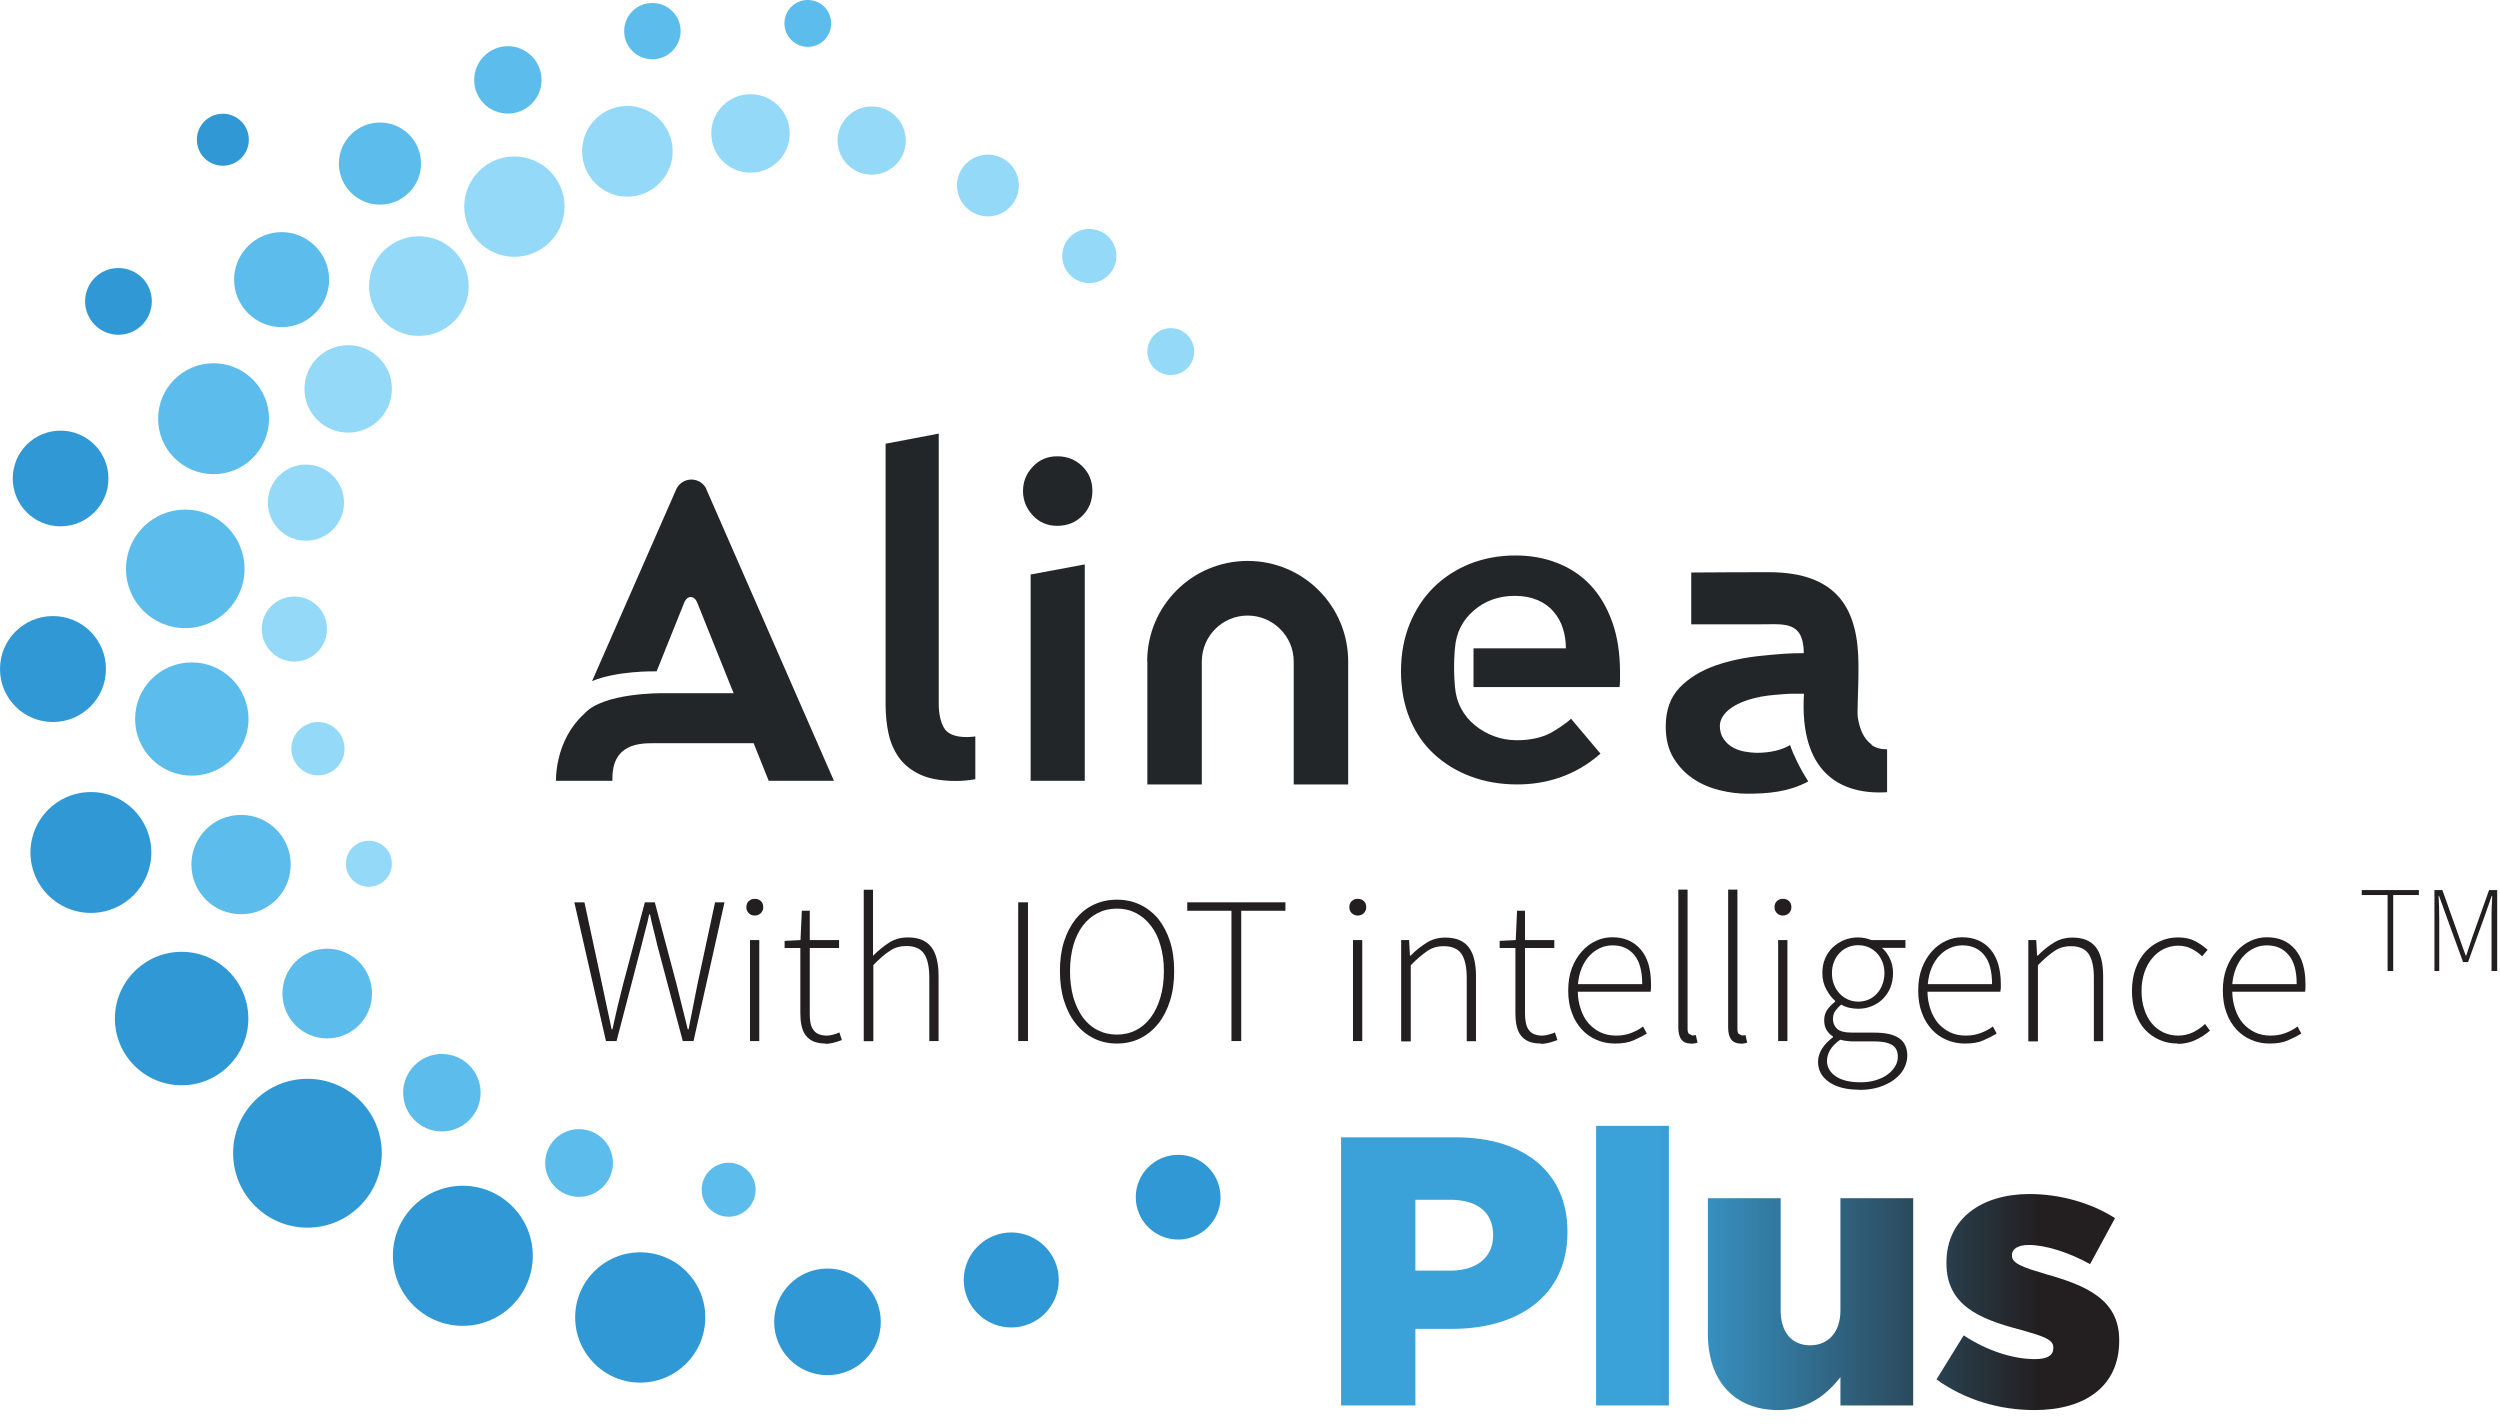
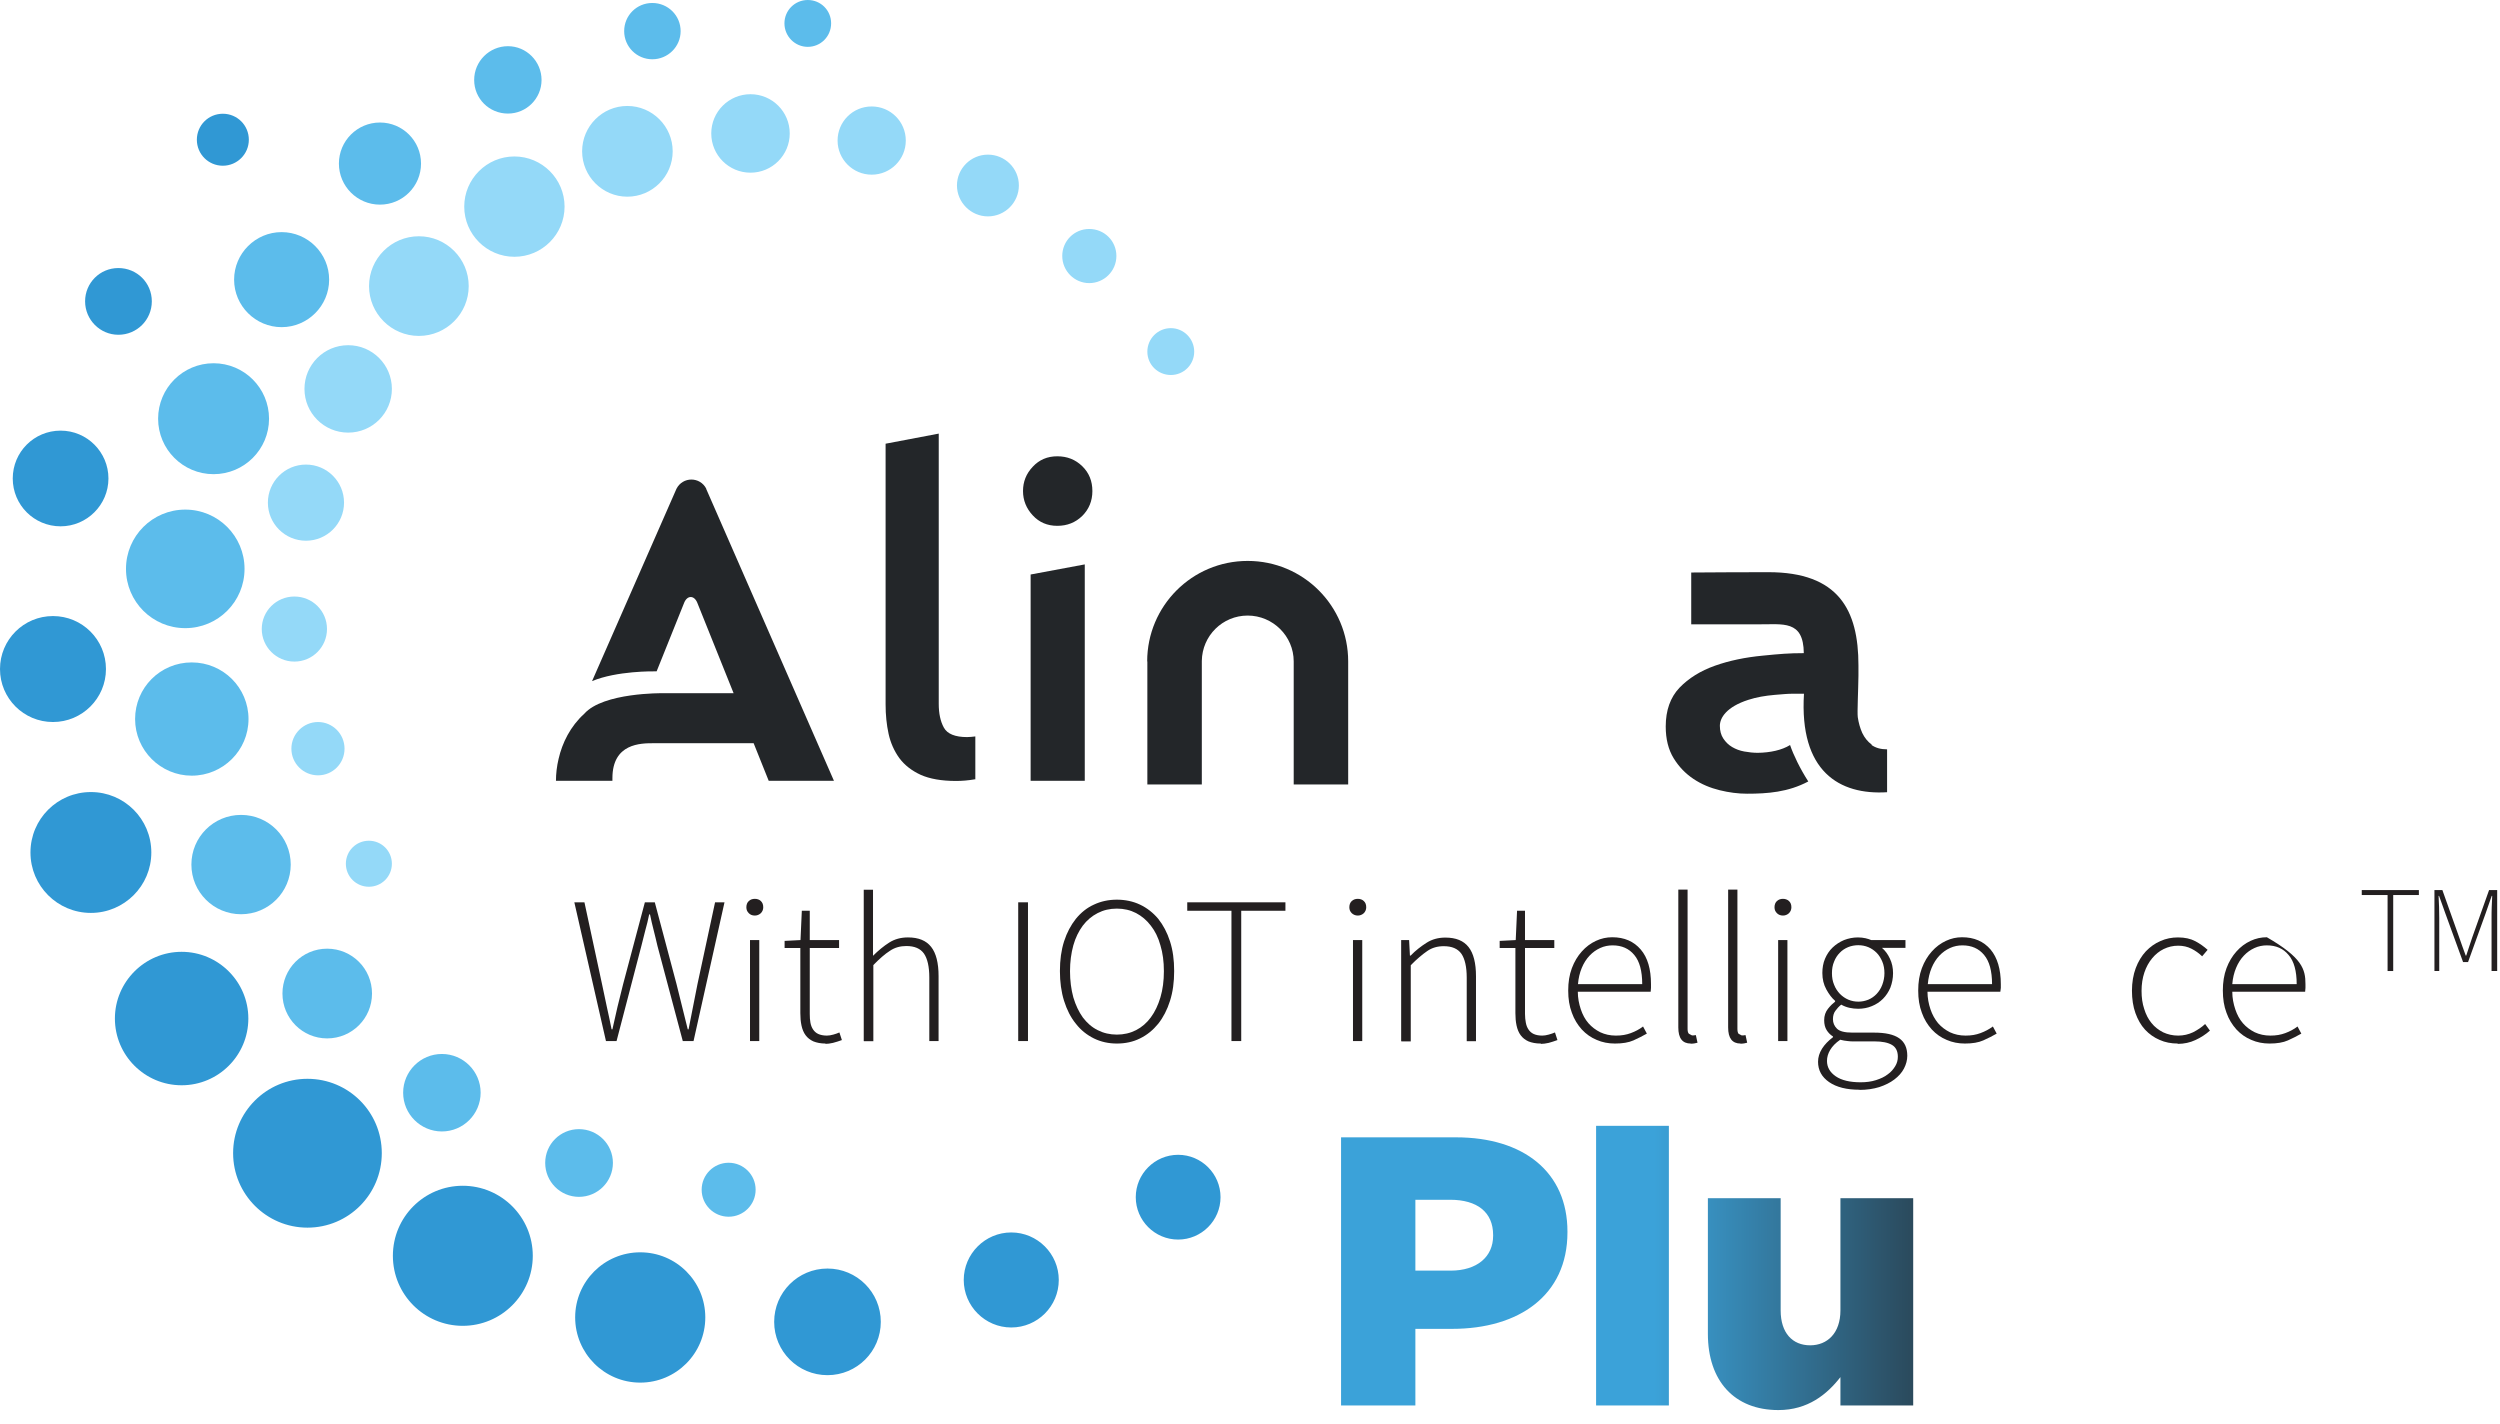
<svg xmlns="http://www.w3.org/2000/svg" width="151" height="86" viewBox="0 0 151 86" fill="none">
  <path d="M42.66 29.52C42.28 28.78 41.24 28.78 40.86 29.52L35.76 41.14C37.26 40.51 39.51 40.55 39.51 40.55H39.66L41.33 36.39C41.52 35.95 41.92 35.95 42.11 36.39L44.31 41.87H40.01C40.01 41.87 36.43 41.82 35.29 43.11C34.45 43.87 33.96 44.87 33.74 45.83C33.63 46.29 33.58 46.74 33.58 47.16H36.99V47C36.99 44.89 38.71 44.89 39.48 44.89H45.52L46.43 47.16H50.37L42.65 29.52H42.66Z" fill="#232629" />
  <path d="M58.91 44.48C58.74 44.5 58.57 44.52 58.41 44.52C57.69 44.52 57.22 44.33 57.01 43.95C56.8 43.57 56.7 43.09 56.7 42.51V26.19L53.49 26.8V42.54C53.49 43.18 53.55 43.77 53.67 44.32C53.79 44.87 54.01 45.36 54.32 45.79C54.64 46.22 55.07 46.55 55.61 46.8C56.15 47.04 56.86 47.17 57.74 47.17C58.1 47.17 58.48 47.14 58.88 47.07H58.91V44.49V44.48Z" fill="#232629" />
  <path d="M61.79 29.66C61.79 29.1 61.98 28.61 62.38 28.19C62.77 27.77 63.26 27.56 63.86 27.56C64.46 27.56 64.96 27.76 65.37 28.16C65.78 28.56 65.98 29.06 65.98 29.66C65.98 30.26 65.77 30.76 65.37 31.16C64.96 31.56 64.46 31.76 63.86 31.76C63.26 31.76 62.77 31.55 62.38 31.13C61.99 30.71 61.79 30.22 61.79 29.66ZM62.25 34.7L65.52 34.09V47.16H62.25V34.7Z" fill="#232629" />
  <path d="M69.3 39.95V47.38H72.59V39.97V39.95V39.92C72.61 38.4 73.84 37.18 75.36 37.18C76.88 37.18 78.14 38.42 78.14 39.95V47.38H81.43V39.95C81.43 36.6 78.72 33.88 75.36 33.88C72 33.88 69.29 36.6 69.29 39.95" fill="#232629" />
-   <path d="M97.37 37.54C97.05 36.66 96.61 35.92 96.05 35.33C95.49 34.74 94.82 34.3 94.05 34C93.28 33.7 92.44 33.55 91.53 33.55C90.55 33.55 89.64 33.72 88.79 34.05C87.95 34.39 87.22 34.86 86.6 35.47C85.98 36.08 85.5 36.82 85.15 37.67C84.8 38.53 84.62 39.49 84.62 40.54C84.62 41.59 84.8 42.57 85.15 43.41C85.5 44.26 85.99 44.97 86.62 45.55C87.25 46.13 87.98 46.58 88.84 46.9C89.69 47.22 90.63 47.38 91.64 47.38C93.3 47.38 95.09 46.91 96.67 45.52L94.89 43.41C94.61 43.7 93.83 44.18 93.68 44.26C93.11 44.56 92.43 44.71 91.61 44.71C91.14 44.71 90.69 44.63 90.25 44.47C89.82 44.31 89.43 44.09 89.08 43.8C88.73 43.52 88.46 43.18 88.25 42.79C88.04 42.4 87.92 41.97 87.88 41.49C87.76 40.22 87.88 39.15 87.88 39.15C87.95 38.22 88.33 37.47 89.01 36.88C89.69 36.29 90.52 35.99 91.5 35.99C92.03 35.99 92.48 36.08 92.88 36.25C93.27 36.42 93.59 36.65 93.84 36.95C94.09 37.24 94.28 37.58 94.4 37.96C94.52 38.34 94.58 38.74 94.58 39.16H89V41.5H97.82C97.84 41.36 97.85 41.21 97.85 41.07V40.63C97.85 39.45 97.69 38.42 97.37 37.54Z" fill="#232629" />
  <path d="M113.06 44.98C112.81 44.8 112.62 44.56 112.48 44.27C112.35 43.98 112.26 43.66 112.21 43.32C112.17 43.03 112.24 41.71 112.25 40.81V40.19C112.25 36.84 111.05 34.56 106.81 34.56C106.17 34.56 102.6 34.57 102.15 34.58V37.71H106.18C107.69 37.72 108.93 37.43 108.95 39.45C108.05 39.45 107.48 39.5 106.48 39.6C105.42 39.7 104.45 39.9 103.58 40.21C102.71 40.52 102 40.96 101.44 41.54C100.89 42.12 100.61 42.9 100.61 43.88C100.61 44.64 100.77 45.28 101.09 45.8C101.41 46.32 101.81 46.73 102.29 47.05C102.77 47.37 103.3 47.59 103.87 47.73C104.44 47.87 104.99 47.94 105.52 47.94C106.75 47.94 108 47.85 109.22 47.2C108.72 46.42 108.32 45.59 108.12 45C107.62 45.31 106.92 45.46 106.17 45.47C105.9 45.47 105.63 45.44 105.35 45.39C105.08 45.34 104.84 45.25 104.62 45.12C104.4 44.99 104.23 44.82 104.09 44.61C103.95 44.4 103.88 44.14 103.88 43.84C103.88 43.35 104.29 42.69 105.6 42.27C106.09 42.11 106.62 42.02 107.2 41.97C107.78 41.93 107.87 41.9 108.4 41.9H108.96C108.67 46.6 111.1 48.03 113.98 47.85V45.26C113.59 45.26 113.28 45.17 113.03 44.99" fill="#232629" />
  <path d="M65.79 17.1C66.69 17.1 67.43 16.37 67.43 15.46C67.43 14.55 66.7 13.83 65.79 13.83C64.88 13.83 64.16 14.56 64.16 15.46C64.16 16.36 64.89 17.1 65.79 17.1ZM21.03 26.13C22.49 26.13 23.67 24.95 23.67 23.49C23.67 22.03 22.49 20.85 21.03 20.85C19.57 20.85 18.39 22.03 18.39 23.49C18.39 24.95 19.57 26.13 21.03 26.13ZM22.28 53.56C23.05 53.56 23.67 52.94 23.67 52.17C23.67 51.4 23.05 50.78 22.28 50.78C21.51 50.78 20.89 51.4 20.89 52.17C20.89 52.94 21.51 53.56 22.28 53.56ZM19.21 46.83C20.1 46.83 20.81 46.11 20.81 45.22C20.81 44.33 20.09 43.61 19.21 43.61C18.33 43.61 17.6 44.33 17.6 45.22C17.6 46.11 18.32 46.83 19.21 46.83ZM17.78 39.96C18.87 39.96 19.75 39.08 19.75 37.99C19.75 36.9 18.87 36.03 17.78 36.03C16.69 36.03 15.81 36.91 15.81 37.99C15.81 39.07 16.69 39.96 17.78 39.96ZM18.48 32.66C19.75 32.66 20.78 31.63 20.78 30.36C20.78 29.09 19.75 28.06 18.48 28.06C17.21 28.06 16.18 29.09 16.18 30.36C16.18 31.63 17.21 32.66 18.48 32.66ZM25.3 20.29C26.96 20.29 28.31 18.94 28.31 17.28C28.31 15.62 26.96 14.27 25.3 14.27C23.64 14.27 22.29 15.62 22.29 17.28C22.29 18.94 23.64 20.29 25.3 20.29ZM70.72 22.65C71.5 22.65 72.13 22.02 72.13 21.24C72.13 20.46 71.5 19.82 70.72 19.82C69.94 19.82 69.3 20.45 69.3 21.24C69.3 22.03 69.94 22.65 70.72 22.65ZM31.07 15.51C29.4 15.51 28.04 14.15 28.04 12.48C28.04 10.81 29.4 9.45 31.07 9.45C32.74 9.45 34.1 10.81 34.1 12.48C34.1 14.15 32.74 15.51 31.07 15.51ZM37.89 11.88C39.4 11.88 40.63 10.65 40.63 9.14C40.63 7.63 39.4 6.4 37.89 6.4C36.38 6.4 35.16 7.63 35.16 9.14C35.16 10.65 36.39 11.88 37.89 11.88ZM45.33 10.43C46.64 10.43 47.7 9.37 47.7 8.06C47.7 6.75 46.64 5.69 45.33 5.69C44.02 5.69 42.96 6.75 42.96 8.06C42.96 9.37 44.02 10.43 45.33 10.43ZM52.65 10.55C53.79 10.55 54.71 9.63 54.71 8.49C54.71 7.35 53.79 6.43 52.65 6.43C51.51 6.43 50.59 7.35 50.59 8.49C50.59 9.63 51.52 10.55 52.65 10.55ZM59.67 13.07C60.7 13.07 61.54 12.23 61.54 11.2C61.54 10.17 60.7 9.34 59.67 9.34C58.64 9.34 57.8 10.18 57.8 11.2C57.8 12.22 58.64 13.07 59.67 13.07Z" fill="#94D9F8" />
  <path d="M48.79 2.83C49.57 2.83 50.2 2.2 50.2 1.41C50.2 0.62 49.57 0 48.79 0C48.01 0 47.38 0.63 47.38 1.41C47.38 2.19 48.01 2.83 48.79 2.83ZM19.76 62.72C21.26 62.72 22.47 61.51 22.47 60.01C22.47 58.51 21.26 57.3 19.76 57.3C18.26 57.3 17.06 58.51 17.06 60.01C17.06 61.51 18.27 62.72 19.76 62.72ZM17.01 19.76C18.59 19.76 19.88 18.47 19.88 16.89C19.88 15.31 18.59 14.02 17.01 14.02C15.43 14.02 14.14 15.31 14.14 16.89C14.14 18.47 15.43 19.76 17.01 19.76ZM12.9 28.64C14.75 28.64 16.25 27.14 16.25 25.29C16.25 23.44 14.75 21.94 12.9 21.94C11.05 21.94 9.55 23.44 9.55 25.29C9.55 27.14 11.05 28.64 12.9 28.64ZM11.19 37.94C13.17 37.94 14.77 36.34 14.77 34.36C14.77 32.38 13.17 30.78 11.19 30.78C9.21 30.78 7.61 32.38 7.61 34.36C7.61 36.34 9.21 37.94 11.19 37.94ZM11.58 46.85C13.47 46.85 15.01 45.32 15.01 43.43C15.01 41.54 13.48 40.01 11.58 40.01C9.68 40.01 8.16 41.54 8.16 43.43C8.16 45.32 9.7 46.85 11.58 46.85ZM14.56 55.22C16.22 55.22 17.56 53.88 17.56 52.22C17.56 50.56 16.22 49.22 14.56 49.22C12.9 49.22 11.56 50.56 11.56 52.22C11.56 53.88 12.9 55.22 14.56 55.22ZM44.01 73.49C44.91 73.49 45.64 72.76 45.64 71.86C45.64 70.96 44.91 70.23 44.01 70.23C43.11 70.23 42.38 70.96 42.38 71.86C42.38 72.76 43.11 73.49 44.01 73.49ZM34.97 72.29C36.1 72.29 37.02 71.37 37.02 70.24C37.02 69.11 36.1 68.2 34.97 68.2C33.84 68.2 32.93 69.11 32.93 70.24C32.93 71.37 33.84 72.29 34.97 72.29ZM26.69 68.34C27.98 68.34 29.03 67.29 29.03 66C29.03 64.71 27.98 63.66 26.69 63.66C25.4 63.66 24.35 64.71 24.35 66C24.35 67.29 25.4 68.34 26.69 68.34ZM22.95 12.36C24.32 12.36 25.43 11.25 25.43 9.88C25.43 8.51 24.32 7.4 22.95 7.4C21.58 7.4 20.47 8.51 20.47 9.88C20.47 11.25 21.58 12.36 22.95 12.36ZM30.68 6.86C31.8 6.86 32.71 5.95 32.71 4.83C32.71 3.71 31.8 2.79 30.68 2.79C29.56 2.79 28.64 3.7 28.64 4.83C28.64 5.96 29.55 6.86 30.68 6.86ZM39.4 3.58C40.34 3.58 41.11 2.82 41.11 1.88C41.11 0.94 40.35 0.18 39.4 0.18C38.45 0.18 37.7 0.94 37.7 1.88C37.7 2.82 38.46 3.58 39.4 3.58Z" fill="#5CBCEB" />
  <path d="M13.46 10.01C14.32 10.01 15.03 9.31 15.03 8.44C15.03 7.57 14.33 6.87 13.46 6.87C12.59 6.87 11.89 7.57 11.89 8.44C11.89 9.31 12.59 10.01 13.46 10.01ZM38.67 83.51C40.84 83.51 42.6 81.75 42.6 79.57C42.6 77.39 40.84 75.64 38.67 75.64C36.5 75.64 34.74 77.4 34.74 79.57C34.74 81.74 36.5 83.51 38.67 83.51ZM71.16 74.87C72.57 74.87 73.72 73.72 73.72 72.31C73.72 70.9 72.57 69.75 71.16 69.75C69.75 69.75 68.6 70.9 68.6 72.31C68.6 73.72 69.75 74.87 71.16 74.87ZM61.08 80.18C62.67 80.18 63.95 78.89 63.95 77.31C63.95 75.73 62.66 74.44 61.08 74.44C59.5 74.44 58.21 75.73 58.21 77.31C58.21 78.89 59.5 80.18 61.08 80.18ZM49.98 83.06C51.76 83.06 53.2 81.62 53.2 79.84C53.2 78.06 51.76 76.62 49.98 76.62C48.2 76.62 46.76 78.06 46.76 79.84C46.76 81.62 48.2 83.06 49.98 83.06ZM27.95 80.08C30.28 80.08 32.18 78.19 32.18 75.85C32.18 73.51 30.28 71.62 27.95 71.62C25.62 71.62 23.73 73.51 23.73 75.85C23.73 78.19 25.62 80.08 27.95 80.08ZM18.57 74.15C21.05 74.15 23.06 72.14 23.06 69.65C23.06 67.16 21.05 65.16 18.57 65.16C16.09 65.16 14.08 67.17 14.08 69.65C14.08 72.13 16.09 74.15 18.57 74.15ZM10.97 65.55C8.74 65.55 6.94 63.74 6.94 61.52C6.94 59.3 8.75 57.49 10.97 57.49C13.19 57.49 15 59.3 15 61.52C15 63.74 13.2 65.55 10.97 65.55ZM5.49 55.14C7.5 55.14 9.14 53.51 9.14 51.49C9.14 49.47 7.51 47.84 5.49 47.84C3.47 47.84 1.84 49.47 1.84 51.49C1.84 53.51 3.47 55.14 5.49 55.14ZM3.2 43.61C4.96 43.61 6.4 42.18 6.4 40.41C6.4 38.64 4.97 37.21 3.2 37.21C1.43 37.21 0 38.64 0 40.41C0 42.18 1.43 43.61 3.2 43.61ZM3.66 31.79C5.25 31.79 6.55 30.49 6.55 28.9C6.55 27.31 5.26 26.01 3.66 26.01C2.06 26.01 0.77 27.3 0.77 28.9C0.77 30.5 2.06 31.79 3.66 31.79ZM7.15 20.22C8.27 20.22 9.17 19.32 9.17 18.2C9.17 17.08 8.27 16.19 7.15 16.19C6.03 16.19 5.14 17.09 5.14 18.2C5.14 19.31 6.04 20.22 7.15 20.22Z" fill="#3098D4" />
  <path d="M36.6 62.88L34.69 54.5H35.3L36.36 59.43C36.46 59.89 36.55 60.34 36.65 60.8C36.75 61.25 36.85 61.71 36.94 62.17H36.99C37.09 61.71 37.2 61.26 37.3 60.8C37.41 60.35 37.52 59.89 37.64 59.43L38.95 54.5H39.55L40.86 59.43C40.98 59.89 41.09 60.34 41.2 60.8C41.31 61.25 41.42 61.71 41.54 62.17H41.59C41.68 61.71 41.77 61.26 41.86 60.8C41.95 60.35 42.04 59.89 42.13 59.43L43.19 54.5H43.76L41.89 62.88H41.24L39.71 57.13C39.63 56.8 39.56 56.48 39.48 56.18C39.4 55.88 39.33 55.56 39.26 55.23H39.21C39.14 55.56 39.07 55.88 38.98 56.18C38.9 56.48 38.82 56.8 38.74 57.13L37.24 62.88H36.6Z" fill="#231F20" />
  <path d="M45.59 55.3C45.44 55.3 45.32 55.25 45.23 55.16C45.13 55.06 45.08 54.95 45.08 54.8C45.08 54.64 45.13 54.51 45.23 54.42C45.33 54.33 45.45 54.29 45.59 54.29C45.73 54.29 45.86 54.33 45.95 54.42C46.05 54.51 46.1 54.63 46.1 54.8C46.1 54.94 46.05 55.06 45.95 55.16C45.85 55.25 45.73 55.3 45.59 55.3ZM45.3 56.78H45.86V62.88H45.3V56.78Z" fill="#231F20" />
  <path d="M49.87 63.03C49.57 63.03 49.33 62.98 49.13 62.9C48.93 62.81 48.78 62.69 48.66 62.53C48.54 62.37 48.46 62.17 48.41 61.94C48.36 61.71 48.34 61.46 48.34 61.19V57.26H47.39V56.83L48.35 56.78L48.43 55.01H48.91V56.78H50.68V57.26H48.91V61.24C48.91 61.44 48.92 61.61 48.95 61.77C48.98 61.93 49.03 62.06 49.11 62.18C49.19 62.3 49.29 62.39 49.42 62.45C49.55 62.51 49.73 62.55 49.94 62.55C50.06 62.55 50.19 62.53 50.33 62.49C50.47 62.45 50.59 62.41 50.7 62.36L50.85 62.82C50.67 62.89 50.49 62.94 50.31 62.99C50.14 63.03 49.98 63.05 49.85 63.05" fill="#231F20" />
  <path d="M52.17 62.88V53.74H52.73V57.73C53.05 57.41 53.38 57.14 53.71 56.93C54.04 56.72 54.42 56.62 54.84 56.62C55.48 56.62 55.94 56.81 56.24 57.19C56.54 57.57 56.69 58.16 56.69 58.96V62.88H56.13V59.04C56.13 58.39 56.02 57.91 55.81 57.6C55.59 57.29 55.24 57.14 54.74 57.14C54.38 57.14 54.04 57.23 53.75 57.43C53.45 57.62 53.12 57.91 52.75 58.29V62.89H52.19L52.17 62.88Z" fill="#231F20" />
  <path d="M62.09 54.5H61.5V62.88H62.09V54.5Z" fill="#231F20" />
  <path d="M67.46 63.03C66.96 63.03 66.499 62.93 66.07 62.72C65.65 62.51 65.279 62.22 64.98 61.83C64.669 61.45 64.439 60.99 64.269 60.45C64.1 59.91 64.019 59.31 64.019 58.65C64.019 57.99 64.1 57.39 64.269 56.86C64.439 56.33 64.68 55.88 64.98 55.5C65.29 55.12 65.65 54.83 66.07 54.64C66.49 54.44 66.96 54.34 67.46 54.34C67.96 54.34 68.439 54.44 68.859 54.64C69.279 54.84 69.65 55.13 69.96 55.5C70.26 55.88 70.499 56.33 70.669 56.86C70.84 57.39 70.919 57.98 70.919 58.65C70.919 59.32 70.84 59.91 70.669 60.45C70.499 60.99 70.26 61.45 69.96 61.83C69.65 62.21 69.29 62.51 68.859 62.72C68.439 62.93 67.969 63.03 67.46 63.03ZM67.46 62.49C67.879 62.49 68.269 62.4 68.62 62.22C68.969 62.04 69.269 61.78 69.51 61.45C69.76 61.11 69.95 60.71 70.09 60.24C70.23 59.77 70.299 59.24 70.299 58.66C70.299 58.08 70.23 57.56 70.09 57.1C69.96 56.63 69.769 56.24 69.51 55.91C69.26 55.58 68.96 55.33 68.62 55.15C68.269 54.97 67.889 54.88 67.46 54.88C67.029 54.88 66.65 54.97 66.299 55.15C65.95 55.33 65.65 55.58 65.4 55.91C65.159 56.24 64.96 56.63 64.829 57.1C64.7 57.57 64.629 58.09 64.629 58.66C64.629 59.23 64.7 59.77 64.829 60.24C64.969 60.71 65.159 61.11 65.4 61.45C65.65 61.78 65.939 62.04 66.299 62.22C66.65 62.4 67.04 62.49 67.46 62.49Z" fill="#231F20" />
  <path d="M74.38 62.88V55.01H71.71V54.5H77.64V55.01H74.97V62.88H74.38Z" fill="#231F20" />
  <path d="M82.01 55.3C81.87 55.3 81.75 55.25 81.65 55.16C81.55 55.06 81.5 54.95 81.5 54.8C81.5 54.64 81.55 54.51 81.65 54.42C81.75 54.33 81.87 54.29 82.01 54.29C82.15 54.29 82.28 54.33 82.37 54.42C82.47 54.51 82.52 54.63 82.52 54.8C82.52 54.94 82.47 55.06 82.37 55.16C82.27 55.25 82.15 55.3 82.01 55.3ZM81.72 56.78H82.28V62.88H81.72V56.78Z" fill="#231F20" />
  <path d="M84.63 62.88V56.78H85.11L85.16 57.72H85.2C85.51 57.4 85.84 57.15 86.17 56.94C86.5 56.73 86.88 56.63 87.3 56.63C87.94 56.63 88.4 56.82 88.7 57.2C89 57.58 89.15 58.17 89.15 58.97V62.89H88.59V59.05C88.59 58.4 88.48 57.92 88.27 57.61C88.05 57.3 87.7 57.15 87.2 57.15C86.83 57.15 86.5 57.24 86.21 57.44C85.92 57.64 85.58 57.92 85.21 58.3V62.9H84.65L84.63 62.88Z" fill="#231F20" />
  <path d="M93.06 63.03C92.76 63.03 92.52 62.98 92.32 62.9C92.12 62.81 91.97 62.69 91.85 62.53C91.73 62.37 91.65 62.17 91.6 61.94C91.55 61.71 91.53 61.46 91.53 61.19V57.26H90.58V56.83L91.55 56.78L91.63 55.01H92.11V56.78H93.88V57.26H92.11V61.24C92.11 61.44 92.13 61.61 92.16 61.77C92.19 61.93 92.24 62.06 92.32 62.18C92.4 62.3 92.5 62.39 92.63 62.45C92.76 62.51 92.93 62.55 93.15 62.55C93.27 62.55 93.4 62.53 93.54 62.49C93.68 62.45 93.81 62.41 93.92 62.36L94.07 62.82C93.89 62.89 93.71 62.94 93.54 62.99C93.36 63.03 93.21 63.05 93.08 63.05" fill="#231F20" />
  <path d="M97.54 63.03C97.15 63.03 96.78 62.96 96.44 62.81C96.1 62.67 95.8 62.46 95.54 62.18C95.29 61.9 95.08 61.57 94.94 61.17C94.79 60.78 94.72 60.33 94.72 59.83C94.72 59.33 94.79 58.88 94.94 58.48C95.09 58.08 95.29 57.75 95.54 57.47C95.79 57.19 96.07 56.98 96.39 56.83C96.71 56.68 97.04 56.61 97.38 56.61C98.11 56.61 98.68 56.86 99.1 57.35C99.52 57.84 99.72 58.54 99.72 59.44V59.67L99.7 59.9H95.3C95.3 60.28 95.37 60.63 95.48 60.96C95.59 61.29 95.74 61.57 95.94 61.8C96.14 62.03 96.38 62.21 96.66 62.35C96.94 62.48 97.25 62.55 97.6 62.55C97.95 62.55 98.23 62.5 98.5 62.4C98.77 62.3 99.02 62.17 99.24 62L99.47 62.43C99.22 62.57 98.95 62.71 98.66 62.84C98.37 62.97 97.99 63.03 97.55 63.03M95.3 59.44H99.19C99.19 58.65 99.03 58.06 98.71 57.68C98.39 57.29 97.95 57.1 97.4 57.1C97.14 57.1 96.89 57.15 96.65 57.26C96.41 57.37 96.2 57.52 96.01 57.72C95.82 57.92 95.66 58.17 95.54 58.46C95.42 58.75 95.34 59.07 95.31 59.44" fill="#231F20" />
  <path d="M102.12 63.03C101.62 63.03 101.37 62.71 101.37 62.06V53.73H101.93V62.14C101.93 62.28 101.95 62.38 102.01 62.44L102.2 62.54H102.28L102.43 62.52L102.53 62.98L102.35 63.02C102.29 63.03 102.21 63.04 102.12 63.04" fill="#231F20" />
  <path d="M105.13 63.03C104.63 63.03 104.38 62.71 104.38 62.06V53.73H104.94V62.14C104.94 62.28 104.96 62.38 105.01 62.44L105.2 62.54H105.28L105.43 62.52L105.53 62.98L105.35 63.02C105.29 63.03 105.21 63.04 105.12 63.04" fill="#231F20" />
  <path d="M107.69 55.3C107.55 55.3 107.42 55.25 107.33 55.16C107.23 55.06 107.18 54.95 107.18 54.8C107.18 54.64 107.23 54.51 107.33 54.42C107.43 54.33 107.55 54.29 107.69 54.29C107.83 54.29 107.95 54.33 108.05 54.42C108.15 54.51 108.2 54.63 108.2 54.8C108.2 54.94 108.15 55.06 108.05 55.16C107.95 55.25 107.83 55.3 107.69 55.3ZM107.4 56.78H107.96V62.88H107.4V56.78Z" fill="#231F20" />
  <path d="M112.31 65.82C111.54 65.82 110.93 65.67 110.48 65.36C110.03 65.05 109.81 64.64 109.81 64.13C109.81 63.86 109.89 63.6 110.05 63.34C110.21 63.09 110.43 62.86 110.71 62.65V62.6C110.56 62.51 110.43 62.38 110.33 62.22C110.23 62.06 110.18 61.86 110.18 61.62C110.18 61.35 110.26 61.12 110.41 60.93C110.56 60.74 110.71 60.6 110.84 60.5V60.45C110.64 60.28 110.47 60.05 110.31 59.76C110.15 59.47 110.07 59.14 110.07 58.77C110.07 58.46 110.12 58.17 110.23 57.91C110.34 57.65 110.49 57.42 110.69 57.23C110.89 57.04 111.12 56.89 111.38 56.78C111.64 56.68 111.92 56.62 112.22 56.62C112.39 56.62 112.54 56.64 112.68 56.67C112.81 56.7 112.93 56.74 113.02 56.78H115.09V57.25H113.67C113.87 57.42 114.03 57.64 114.15 57.9C114.28 58.17 114.34 58.46 114.34 58.78C114.34 59.1 114.28 59.38 114.18 59.65C114.07 59.91 113.92 60.14 113.73 60.33C113.54 60.52 113.31 60.67 113.06 60.77C112.8 60.88 112.52 60.93 112.23 60.93C112.06 60.93 111.88 60.91 111.7 60.87C111.52 60.83 111.35 60.76 111.21 60.68C111.07 60.79 110.96 60.91 110.86 61.05C110.76 61.18 110.71 61.35 110.71 61.56C110.71 61.78 110.79 61.97 110.95 62.13C111.11 62.29 111.42 62.37 111.88 62.37H113.19C113.88 62.37 114.38 62.48 114.71 62.71C115.04 62.94 115.2 63.29 115.2 63.77C115.2 64.03 115.13 64.29 115 64.54C114.87 64.79 114.67 65.01 114.42 65.2C114.17 65.39 113.87 65.54 113.51 65.66C113.15 65.77 112.75 65.83 112.32 65.83M112.38 65.37C112.72 65.37 113.03 65.33 113.31 65.24C113.59 65.15 113.83 65.04 114.02 64.89C114.22 64.75 114.36 64.58 114.47 64.4C114.58 64.22 114.63 64.03 114.63 63.83C114.63 63.49 114.51 63.25 114.27 63.11C114.03 62.97 113.68 62.9 113.22 62.9H111.91C111.84 62.9 111.74 62.9 111.6 62.88C111.46 62.87 111.31 62.84 111.15 62.8C110.87 62.99 110.67 63.2 110.54 63.42C110.41 63.64 110.35 63.86 110.35 64.08C110.35 64.46 110.53 64.77 110.88 65.01C111.23 65.25 111.73 65.37 112.39 65.37M112.24 60.5C112.45 60.5 112.65 60.46 112.85 60.38C113.04 60.3 113.21 60.18 113.35 60.03C113.49 59.88 113.61 59.7 113.69 59.48C113.77 59.27 113.82 59.03 113.82 58.78C113.82 58.53 113.78 58.29 113.69 58.08C113.6 57.87 113.49 57.69 113.35 57.55C113.21 57.41 113.04 57.29 112.85 57.21C112.66 57.13 112.45 57.09 112.24 57.09C112.03 57.09 111.81 57.13 111.62 57.21C111.43 57.29 111.26 57.4 111.12 57.55C110.98 57.69 110.86 57.87 110.78 58.08C110.69 58.29 110.65 58.52 110.65 58.78C110.65 59.04 110.69 59.27 110.78 59.48C110.86 59.69 110.98 59.87 111.13 60.03C111.28 60.18 111.45 60.3 111.64 60.38C111.83 60.46 112.03 60.5 112.25 60.5" fill="#231F20" />
  <path d="M118.68 63.03C118.29 63.03 117.92 62.96 117.58 62.81C117.24 62.67 116.94 62.46 116.68 62.18C116.43 61.9 116.22 61.57 116.08 61.17C115.93 60.78 115.86 60.33 115.86 59.83C115.86 59.33 115.93 58.88 116.08 58.48C116.23 58.08 116.43 57.75 116.68 57.47C116.93 57.19 117.21 56.98 117.53 56.83C117.85 56.68 118.17 56.61 118.51 56.61C119.24 56.61 119.81 56.86 120.23 57.35C120.64 57.84 120.85 58.54 120.85 59.44V59.67L120.82 59.9H116.42C116.42 60.28 116.49 60.63 116.6 60.96C116.71 61.29 116.87 61.57 117.06 61.8C117.26 62.03 117.5 62.21 117.78 62.35C118.06 62.48 118.37 62.55 118.72 62.55C119.07 62.55 119.35 62.5 119.62 62.4C119.89 62.3 120.14 62.17 120.37 62L120.6 62.43C120.36 62.57 120.08 62.71 119.79 62.84C119.5 62.97 119.13 63.03 118.68 63.03ZM116.43 59.44H120.32C120.32 58.65 120.16 58.06 119.84 57.68C119.52 57.29 119.08 57.1 118.53 57.1C118.27 57.1 118.02 57.15 117.78 57.26C117.54 57.37 117.33 57.52 117.14 57.72C116.95 57.92 116.79 58.17 116.67 58.46C116.55 58.75 116.47 59.07 116.44 59.44" fill="#231F20" />
-   <path d="M122.51 62.88V56.78H122.99L123.04 57.72H123.08C123.39 57.4 123.71 57.15 124.05 56.94C124.38 56.73 124.76 56.63 125.18 56.63C125.81 56.63 126.28 56.82 126.58 57.2C126.88 57.58 127.03 58.17 127.03 58.97V62.89H126.47V59.05C126.47 58.4 126.36 57.92 126.15 57.61C125.93 57.3 125.58 57.15 125.08 57.15C124.71 57.15 124.38 57.24 124.09 57.44C123.8 57.63 123.46 57.92 123.09 58.3V62.9H122.53L122.51 62.88Z" fill="#231F20" />
  <path d="M131.54 63.03C131.14 63.03 130.77 62.96 130.44 62.81C130.11 62.67 129.81 62.46 129.56 62.19C129.31 61.92 129.12 61.58 128.98 61.19C128.84 60.8 128.77 60.34 128.77 59.84C128.77 59.34 128.85 58.87 129 58.47C129.15 58.07 129.36 57.73 129.61 57.46C129.87 57.19 130.16 56.98 130.49 56.84C130.82 56.69 131.18 56.62 131.55 56.62C131.97 56.62 132.32 56.7 132.6 56.85C132.88 57 133.13 57.18 133.34 57.37L133.01 57.76C132.81 57.57 132.6 57.42 132.36 57.3C132.12 57.18 131.86 57.12 131.56 57.12C131.25 57.12 130.96 57.19 130.69 57.32C130.42 57.45 130.19 57.64 129.99 57.88C129.79 58.12 129.63 58.41 129.52 58.74C129.41 59.07 129.35 59.44 129.35 59.85C129.35 60.26 129.4 60.61 129.51 60.94C129.61 61.27 129.76 61.56 129.95 61.79C130.14 62.03 130.38 62.21 130.65 62.35C130.93 62.48 131.23 62.55 131.56 62.55C131.89 62.55 132.18 62.48 132.46 62.35C132.73 62.21 132.98 62.05 133.19 61.85L133.48 62.25C133.22 62.48 132.93 62.67 132.6 62.82C132.28 62.97 131.92 63.05 131.53 63.05" fill="#231F20" />
-   <path d="M137.08 63.03C136.69 63.03 136.32 62.96 135.98 62.81C135.64 62.67 135.34 62.46 135.08 62.18C134.83 61.9 134.62 61.57 134.48 61.17C134.33 60.78 134.26 60.33 134.26 59.83C134.26 59.33 134.33 58.88 134.48 58.48C134.63 58.08 134.83 57.75 135.08 57.47C135.33 57.19 135.61 56.98 135.93 56.83C136.25 56.68 136.58 56.61 136.92 56.61C137.65 56.61 138.22 56.86 138.63 57.35C139.05 57.84 139.25 58.54 139.25 59.44V59.67L139.23 59.9H134.83C134.83 60.28 134.9 60.63 135.01 60.96C135.12 61.29 135.27 61.57 135.47 61.8C135.67 62.03 135.91 62.21 136.19 62.35C136.47 62.48 136.78 62.55 137.13 62.55C137.48 62.55 137.76 62.5 138.03 62.4C138.3 62.3 138.55 62.17 138.77 62L139 62.43C138.76 62.57 138.48 62.71 138.19 62.84C137.9 62.97 137.53 63.03 137.08 63.03ZM134.83 59.44H138.72C138.72 58.65 138.56 58.06 138.23 57.68C137.91 57.29 137.47 57.1 136.92 57.1C136.66 57.1 136.41 57.15 136.17 57.26C135.93 57.37 135.72 57.52 135.53 57.72C135.34 57.92 135.18 58.17 135.06 58.46C134.94 58.75 134.86 59.07 134.83 59.44Z" fill="#231F20" />
+   <path d="M137.08 63.03C136.69 63.03 136.32 62.96 135.98 62.81C135.64 62.67 135.34 62.46 135.08 62.18C134.83 61.9 134.62 61.57 134.48 61.17C134.33 60.78 134.26 60.33 134.26 59.83C134.26 59.33 134.33 58.88 134.48 58.48C134.63 58.08 134.83 57.75 135.08 57.47C135.33 57.19 135.61 56.98 135.93 56.83C136.25 56.68 136.58 56.61 136.92 56.61C139.05 57.84 139.25 58.54 139.25 59.44V59.67L139.23 59.9H134.83C134.83 60.28 134.9 60.63 135.01 60.96C135.12 61.29 135.27 61.57 135.47 61.8C135.67 62.03 135.91 62.21 136.19 62.35C136.47 62.48 136.78 62.55 137.13 62.55C137.48 62.55 137.76 62.5 138.03 62.4C138.3 62.3 138.55 62.17 138.77 62L139 62.43C138.76 62.57 138.48 62.71 138.19 62.84C137.9 62.97 137.53 63.03 137.08 63.03ZM134.83 59.44H138.72C138.72 58.65 138.56 58.06 138.23 57.68C137.91 57.29 137.47 57.1 136.92 57.1C136.66 57.1 136.41 57.15 136.17 57.26C135.93 57.37 135.72 57.52 135.53 57.72C135.34 57.92 135.18 58.17 135.06 58.46C134.94 58.75 134.86 59.07 134.83 59.44Z" fill="#231F20" />
  <path d="M144.21 58.65V54.06H142.65V53.76H146.1V54.06H144.55V58.65H144.21Z" fill="#231F20" />
  <path d="M147.04 58.65V53.76H147.52L148.54 56.63C148.6 56.81 148.67 56.99 148.73 57.17C148.8 57.35 148.86 57.53 148.93 57.72H148.96C149.02 57.54 149.08 57.35 149.14 57.17C149.2 56.99 149.26 56.81 149.32 56.63L150.34 53.76H150.83V58.65H150.49V55.44C150.49 55.24 150.49 55.02 150.5 54.78C150.51 54.55 150.52 54.32 150.53 54.11H150.5L150.12 55.2L149.07 58.11H148.77L147.71 55.2L147.32 54.11H147.29C147.3 54.32 147.31 54.54 147.32 54.78C147.32 55.02 147.33 55.23 147.33 55.44V58.65H147.01H147.04Z" fill="#231F20" />
-   <path d="M122.887 85.168C120.781 85.168 118.699 84.566 116.964 83.317L118.607 80.656C120.041 81.605 121.614 82.091 122.91 82.091C123.673 82.091 124.021 81.859 124.021 81.42V81.373C124.021 80.887 123.326 80.679 122.008 80.309C119.532 79.661 117.565 78.828 117.565 76.306V76.26C117.565 73.599 119.694 72.119 122.586 72.119C124.414 72.119 126.311 72.651 127.746 73.576L126.242 76.353C124.946 75.635 123.535 75.196 122.54 75.196C121.869 75.196 121.522 75.45 121.522 75.797V75.844C121.522 76.329 122.239 76.561 123.558 76.954C126.033 77.648 128 78.504 128 80.934V80.98C128 83.733 125.941 85.168 122.887 85.168Z" fill="url(#paint0_linear_1492_4664)" />
  <path d="M107.413 85.168C104.753 85.168 103.156 83.409 103.156 80.563V72.373H107.552V79.152C107.552 80.517 108.269 81.257 109.334 81.257C110.375 81.257 111.162 80.517 111.162 79.152V72.373H115.557V84.89H111.162V83.178C110.352 84.219 109.195 85.168 107.413 85.168Z" fill="url(#paint1_linear_1492_4664)" />
  <path d="M96.404 84.89V68H100.8V84.89H96.404Z" fill="url(#paint2_linear_1492_4664)" />
  <path d="M81 84.891V68.695H87.941C92.036 68.695 94.674 70.8 94.674 74.386V74.433C94.674 78.25 91.735 80.263 87.71 80.263H85.489V84.891H81ZM85.489 76.746H87.617C89.213 76.746 90.185 75.913 90.185 74.641V74.595C90.185 73.207 89.213 72.466 87.594 72.466H85.489V76.746Z" fill="url(#paint3_linear_1492_4664)" />
  <defs>
    <linearGradient id="paint0_linear_1492_4664" x1="85.086" y1="77.453" x2="123.097" y2="77.453" gradientUnits="userSpaceOnUse">
      <stop stop-color="#3BA2D9" />
      <stop offset="0.39" stop-color="#3BA2D9" />
      <stop offset="1" stop-color="#231F20" />
    </linearGradient>
    <linearGradient id="paint1_linear_1492_4664" x1="85.086" y1="77.454" x2="123.096" y2="77.454" gradientUnits="userSpaceOnUse">
      <stop stop-color="#3BA2D9" />
      <stop offset="0.39" stop-color="#3BA2D9" />
      <stop offset="1" stop-color="#231F20" />
    </linearGradient>
    <linearGradient id="paint2_linear_1492_4664" x1="85.086" y1="77.453" x2="123.096" y2="77.453" gradientUnits="userSpaceOnUse">
      <stop stop-color="#3BA2D9" />
      <stop offset="0.39" stop-color="#3BA2D9" />
      <stop offset="1" stop-color="#231F20" />
    </linearGradient>
    <linearGradient id="paint3_linear_1492_4664" x1="85.086" y1="77.453" x2="123.097" y2="77.453" gradientUnits="userSpaceOnUse">
      <stop stop-color="#3BA2D9" />
      <stop offset="0.39" stop-color="#3BA2D9" />
      <stop offset="1" stop-color="#231F20" />
    </linearGradient>
  </defs>
</svg>